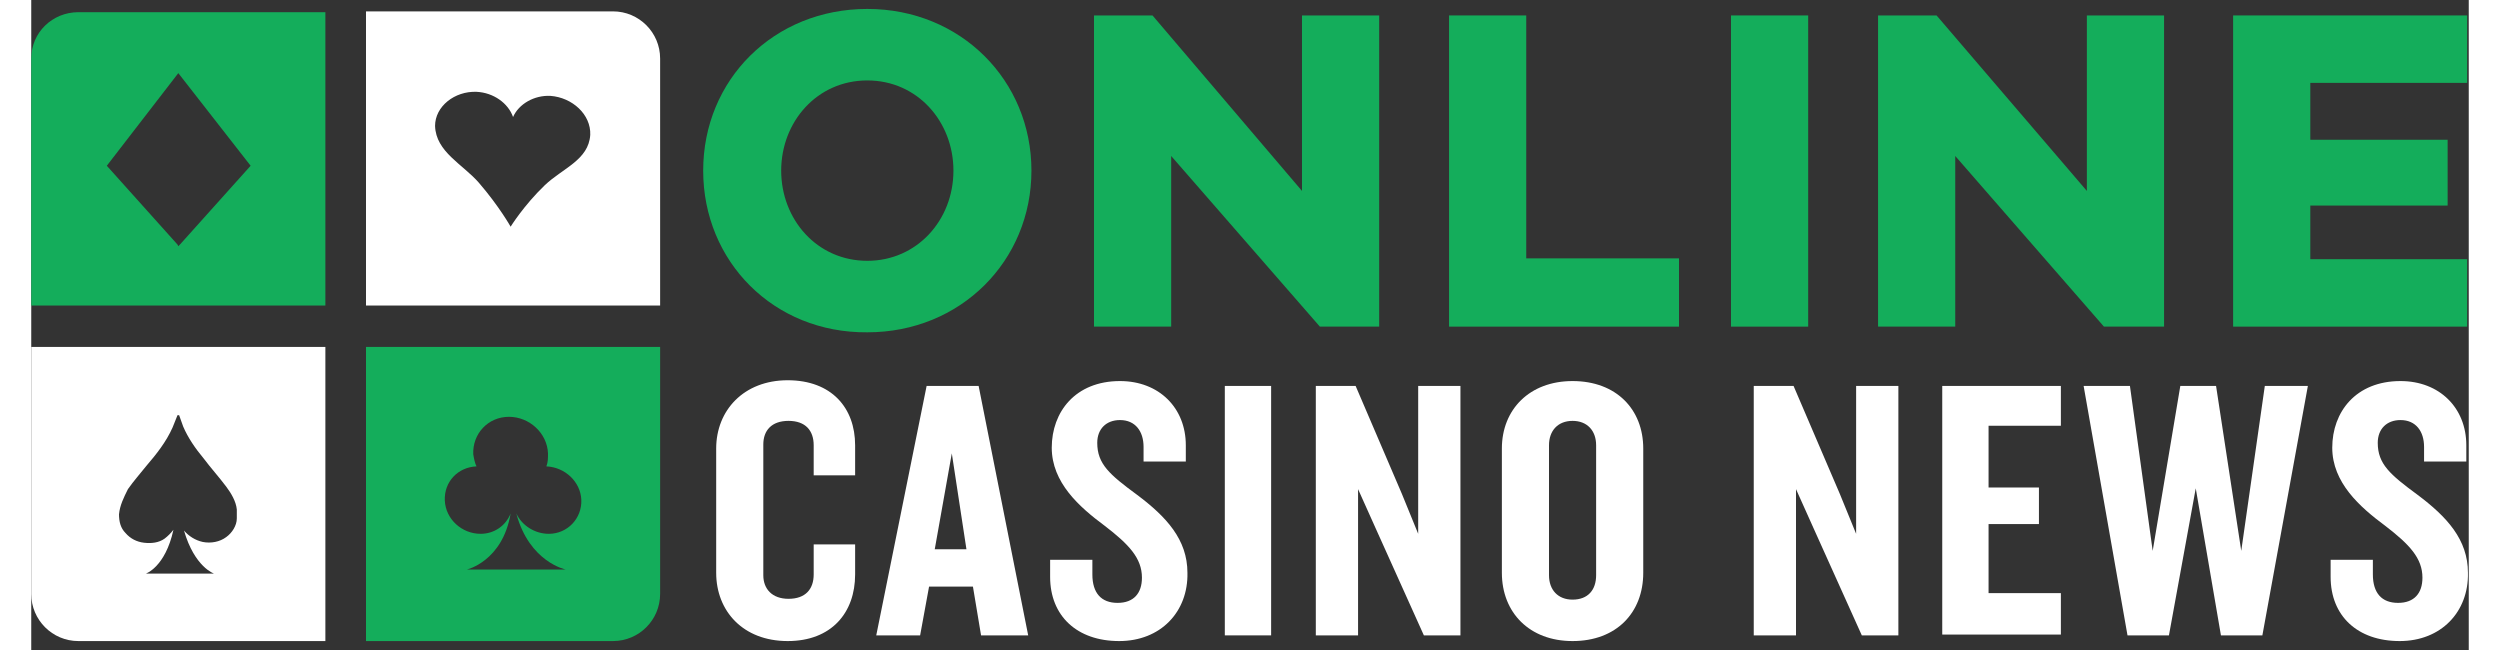
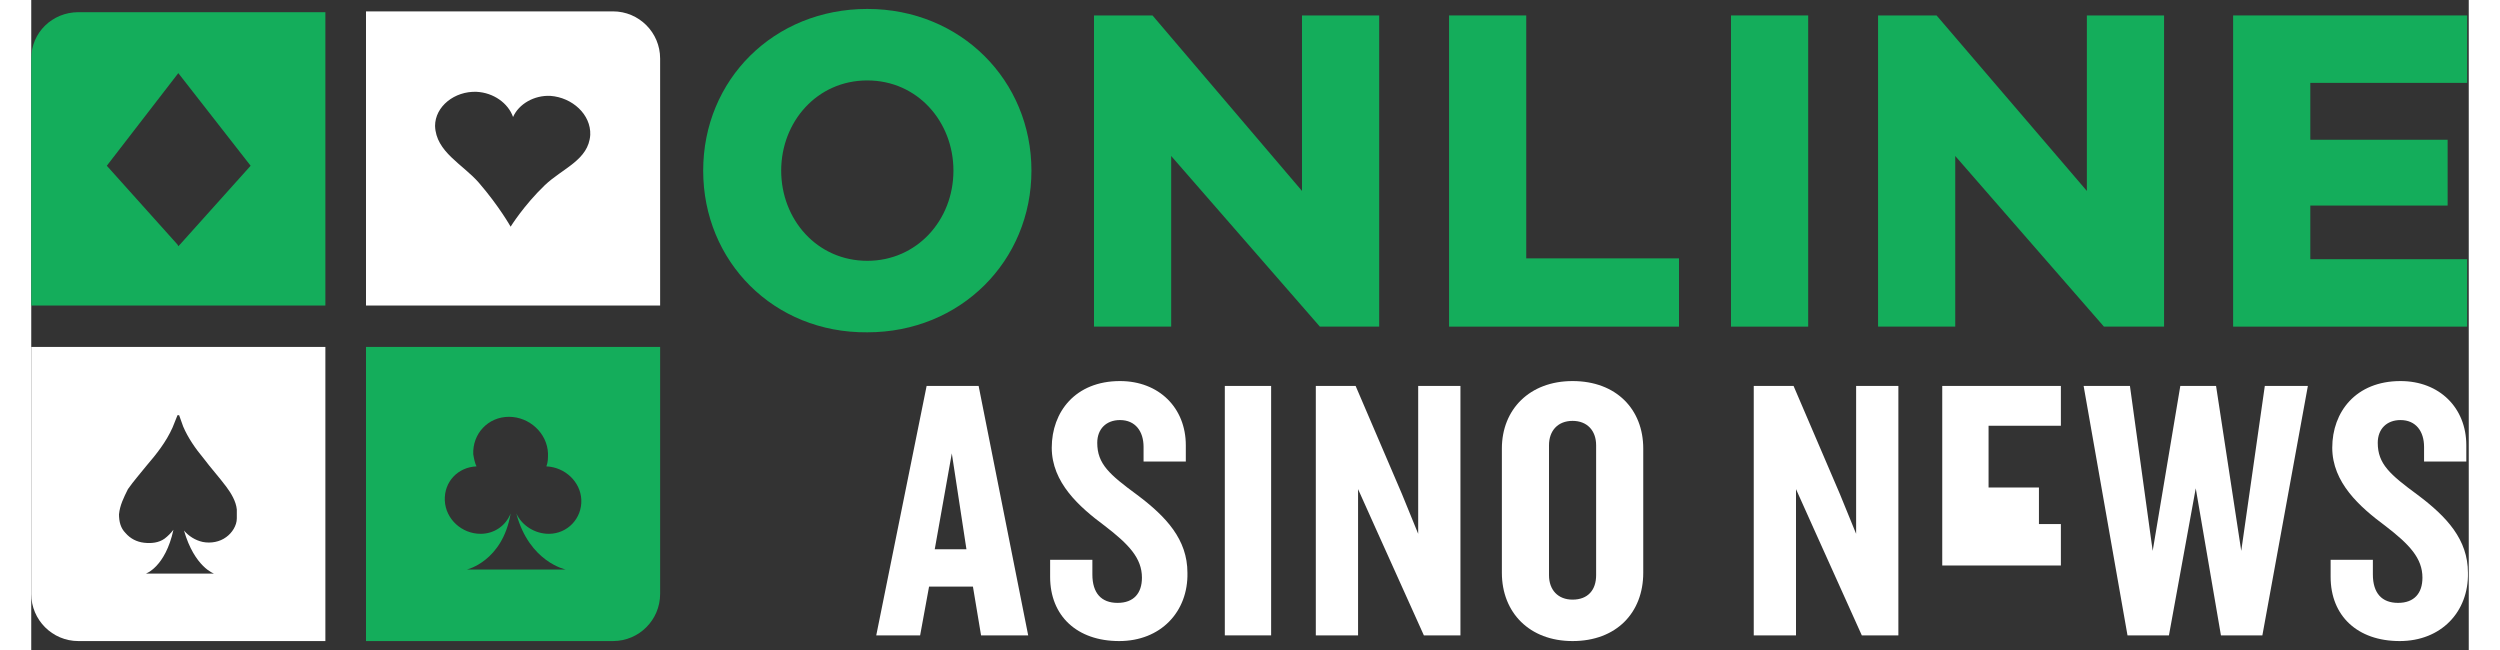
<svg xmlns="http://www.w3.org/2000/svg" version="1.1" id="Layer_1" x="0px" y="0px" width="250px" height="65px" viewBox="0 0 300 80" style="enable-background:new 0 0 300 80;" xml:space="preserve">
  <rect x="0" y="0" width="300" height="80" fill="#333333" stroke="none" />
  <style type="text/css">
	.st0{fill:#14AD5B;}
	.st1{fill:#FFFFFF;}
</style>
  <g id="XMLID_1_">
    <path id="XMLID_37_" class="st0" d="M41.2,78.9h30.4c3.2,0,5.8-2.6,5.8-5.8V42.7H41.2V78.9z M54.4,55.9c-0.1-2.5,1.8-4.6,4.4-4.6   c2.5,0,4.7,2,4.8,4.5c0,0.6,0,1.1-0.2,1.6c2.3,0.1,4.2,1.9,4.3,4.1c0.1,2.3-1.7,4.2-4,4.2c-1.7,0-3.3-1-4-2.5   c1.6,6,6.1,6.9,6.1,6.9l-12.2,0c0,0,4.4-1,5.4-6.9c-0.6,1.5-2,2.5-3.7,2.5c-2.3,0-4.3-1.8-4.4-4.1c-0.1-2.3,1.6-4.1,3.9-4.2   C54.6,57,54.5,56.5,54.4,55.9z" />
    <path id="XMLID_58_" class="st1" d="M77.4,37.7V7.2c0-3.2-2.6-5.8-5.8-5.8H41.2v36.2H77.4z M54.8,11.3c2.1,0.1,3.9,1.4,4.5,3.1   c0.7-1.6,2.6-2.7,4.6-2.6c2.7,0.2,5,2.3,4.9,4.8c-0.2,3.1-3.4,4.1-5.6,6.2c-2.6,2.5-4.2,5.1-4.2,5.1s-1.4-2.5-3.9-5.4   c-2-2.3-5.3-3.8-5.4-7C49.7,13.1,52.1,11.2,54.8,11.3z" />
    <path id="XMLID_61_" class="st0" d="M36.2,1.5H5.8C2.6,1.5,0,4,0,7.2v30.4h36.2V1.5z M18.1,30.3L18,30.1l-8.7-9.7L18.1,9l0,0l0,0   l0,0l0,0L27,20.4l-8.7,9.7L18.1,30.3z" />
    <path id="XMLID_64_" class="st1" d="M0,42.7v30.4c0,3.2,2.6,5.8,5.8,5.8h30.4V42.7H0z M24,66.1c-0.8,0.6-1.9,0.8-2.9,0.6   c-0.9-0.2-1.7-0.7-2.3-1.4c1.3,4.5,3.7,5.3,3.7,5.3l-8.4,0c0,0,2.4-0.8,3.4-5.4c-0.3,0.4-0.7,0.8-1.1,1.1c-0.7,0.5-1.6,0.6-2.5,0.5   c-0.9-0.1-1.7-0.5-2.3-1.2c-0.6-0.6-0.8-1.4-0.8-2.3c0.1-1.1,0.6-2.1,1.1-3.1c0.7-1,1.5-1.9,2.3-2.9c1.2-1.4,2.4-2.9,3.2-4.7   c0.2-0.5,0.4-1,0.6-1.5c0,0,0.1,0,0.2,0c0.2,0.5,0.3,0.9,0.5,1.4c0.6,1.4,1.5,2.7,2.5,3.9c0.9,1.2,1.9,2.3,2.8,3.5   c0.6,0.8,1.2,1.8,1.3,2.8c0,0.4,0,0.7,0,1.1C25.3,64.7,24.7,65.6,24,66.1z" />
    <g id="XMLID_2_">
-       <path id="XMLID_23_" class="st1" d="M93.1,78.9c-5.5,0-8.8-3.7-8.8-8.4V55.2c0-4.7,3.4-8.4,8.8-8.4c5.4,0,8.3,3.4,8.3,8v3.7h-5.1    v-3.7c0-1.8-1-3-3.1-3c-2.1,0-3.1,1.2-3.1,2.9v16.1c0,1.7,1.1,2.9,3.1,2.9c2.1,0,3.1-1.2,3.1-3v-3.7h5.1v3.7    C101.4,75.4,98.5,78.9,93.1,78.9z" />
      <path id="XMLID_26_" class="st1" d="M116.9,78.2l-1-6h-5.4l-1.1,6H104l6.2-30.7h6.4l6.1,30.7H116.9z M113.3,55.8l-2.1,11.8h3.9    L113.3,55.8z" />
      <path id="XMLID_34_" class="st1" d="M133.9,78.9c-5.2,0-8.5-3.1-8.5-7.9v-2.1h5.2v1.8c0,2.3,1.1,3.5,3.1,3.5c2,0,3-1.2,3-3.1    c0-2.4-1.6-4.1-4.6-6.4c-3.1-2.3-6.5-5.3-6.5-9.6c0-4.4,2.9-8.2,8.4-8.2c4.8,0,8.1,3.3,8.1,7.9v2h-5.2v-1.8c0-1.9-1-3.3-2.9-3.3    c-1.7,0-2.8,1.1-2.8,2.8c0,2.6,1.5,3.9,4.9,6.4c3.6,2.7,6.2,5.5,6.2,9.6C142.4,75.3,139,78.9,133.9,78.9z" />
      <path id="XMLID_76_" class="st1" d="M146.9,78.2V47.5h5.7v30.7H146.9z" />
      <path id="XMLID_78_" class="st1" d="M171.4,78.2l-5.9-13.1l-2.2-4.9v18h-5.2V47.5h4.9l5.7,13.3l2,4.9V47.5h5.2v30.7H171.4z" />
      <path id="XMLID_80_" class="st1" d="M189.7,78.9c-5.3,0-8.7-3.5-8.7-8.4V55.2c0-4.8,3.4-8.3,8.7-8.3c5.4,0,8.7,3.5,8.7,8.3v15.3    C198.4,75.4,195.1,78.9,189.7,78.9z M192.6,54.8c0-1.8-1.1-3-2.9-3c-1.8,0-2.9,1.2-2.9,3v16c0,1.8,1.1,3,2.9,3    c1.9,0,2.9-1.2,2.9-3V54.8z" />
      <path id="XMLID_83_" class="st1" d="M225.3,78.2l-5.9-13.1l-2.2-4.9v18H212V47.5h4.9l5.7,13.3l2,4.9V47.5h5.2v30.7H225.3z" />
-       <path id="XMLID_85_" class="st1" d="M235.2,78.2V47.5h14.6v4.9h-8.9V60h6.2v4.5h-6.2v8.5h8.9v5.1H235.2z" />
+       <path id="XMLID_85_" class="st1" d="M235.2,78.2V47.5h14.6v4.9h-8.9V60h6.2v4.5h-6.2h8.9v5.1H235.2z" />
      <path id="XMLID_87_" class="st1" d="M274.6,78.2h-5.1l-3.1-18.1l-3.3,18.1h-5.1l-5.4-30.7h5.7l2.8,20.3l3.4-20.3h4.4l3.1,20.3    l2.9-20.3h5.3L274.6,78.2z" />
      <path id="XMLID_89_" class="st1" d="M291.5,78.9c-5.2,0-8.5-3.1-8.5-7.9v-2.1h5.2v1.8c0,2.3,1.1,3.5,3.1,3.5c2,0,3-1.2,3-3.1    c0-2.4-1.6-4.1-4.6-6.4c-3.1-2.3-6.5-5.3-6.5-9.6c0-4.4,2.9-8.2,8.4-8.2c4.8,0,8.1,3.3,8.1,7.9v2h-5.2v-1.8c0-1.9-1-3.3-2.9-3.3    c-1.7,0-2.8,1.1-2.8,2.8c0,2.6,1.5,3.9,4.9,6.4c3.6,2.7,6.2,5.5,6.2,9.6C300,75.3,296.6,78.9,291.5,78.9z" />
    </g>
    <g id="XMLID_27_">
      <path id="XMLID_67_" class="st0" d="M123.1,21c0,11.1-8.7,19.9-20.2,19.9C91.4,41,82.7,32.2,82.7,21s8.7-19.9,20.2-19.9    C114.4,1.1,123.1,9.9,123.1,21z M113.5,21c0-6-4.4-11.1-10.6-11.1C96.7,9.9,92.3,15,92.3,21c0,6,4.4,11.1,10.6,11.1    C109,32.1,113.5,27.1,113.5,21z" />
      <path id="XMLID_92_" class="st0" d="M165.9,40.2h-7.3l-18.3-21v21h-9.5V1.9h7.2l18.4,21.6V1.9h9.5V40.2z" />
      <path id="XMLID_94_" class="st0" d="M202.8,40.2h-28.3V1.9h9.5v29.9h18.8V40.2z" />
      <path id="XMLID_96_" class="st0" d="M218.7,40.2h-9.5V1.9h9.5V40.2z" />
      <path id="XMLID_98_" class="st0" d="M262.4,40.2h-7.3l-18.3-21v21h-9.5V1.9h7.2L253,23.5V1.9h9.5V40.2z" />
      <path id="XMLID_100_" class="st0" d="M280.5,17.2h16.9v8.1h-16.9v6.6h19.3v8.3h-28.8V1.9h28.8v8.3h-19.3V17.2z" />
    </g>
  </g>
</svg>